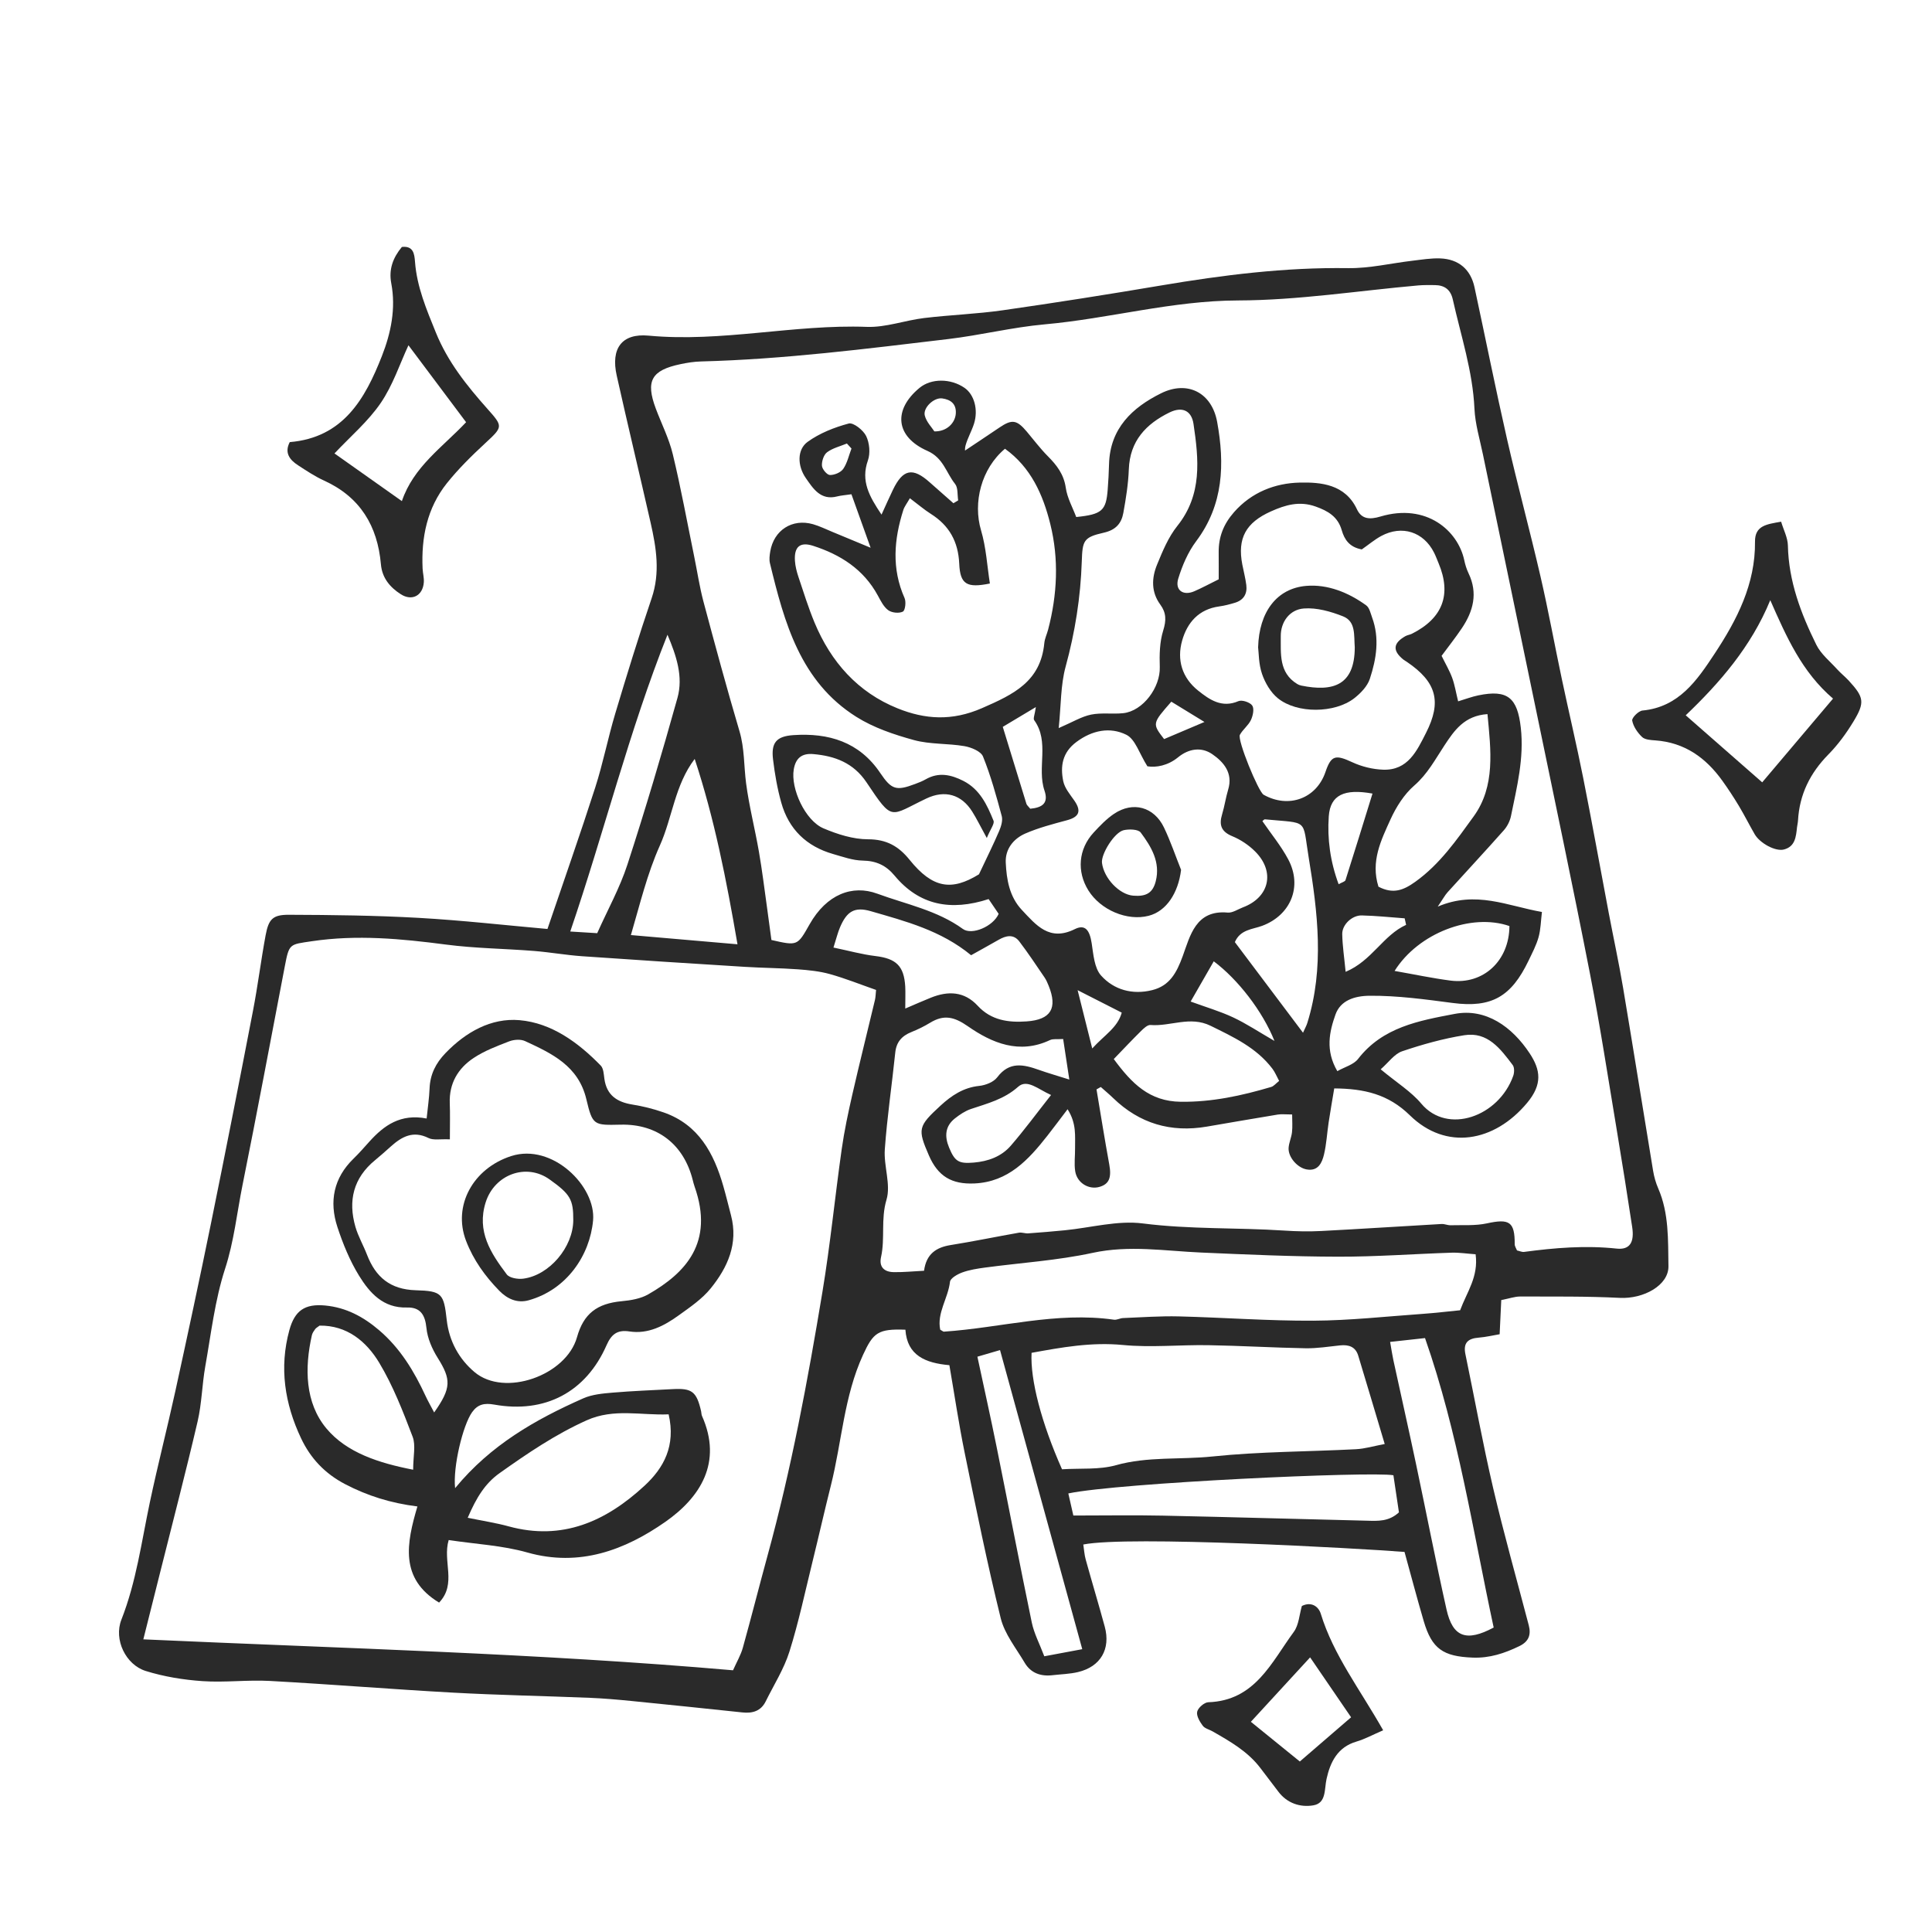
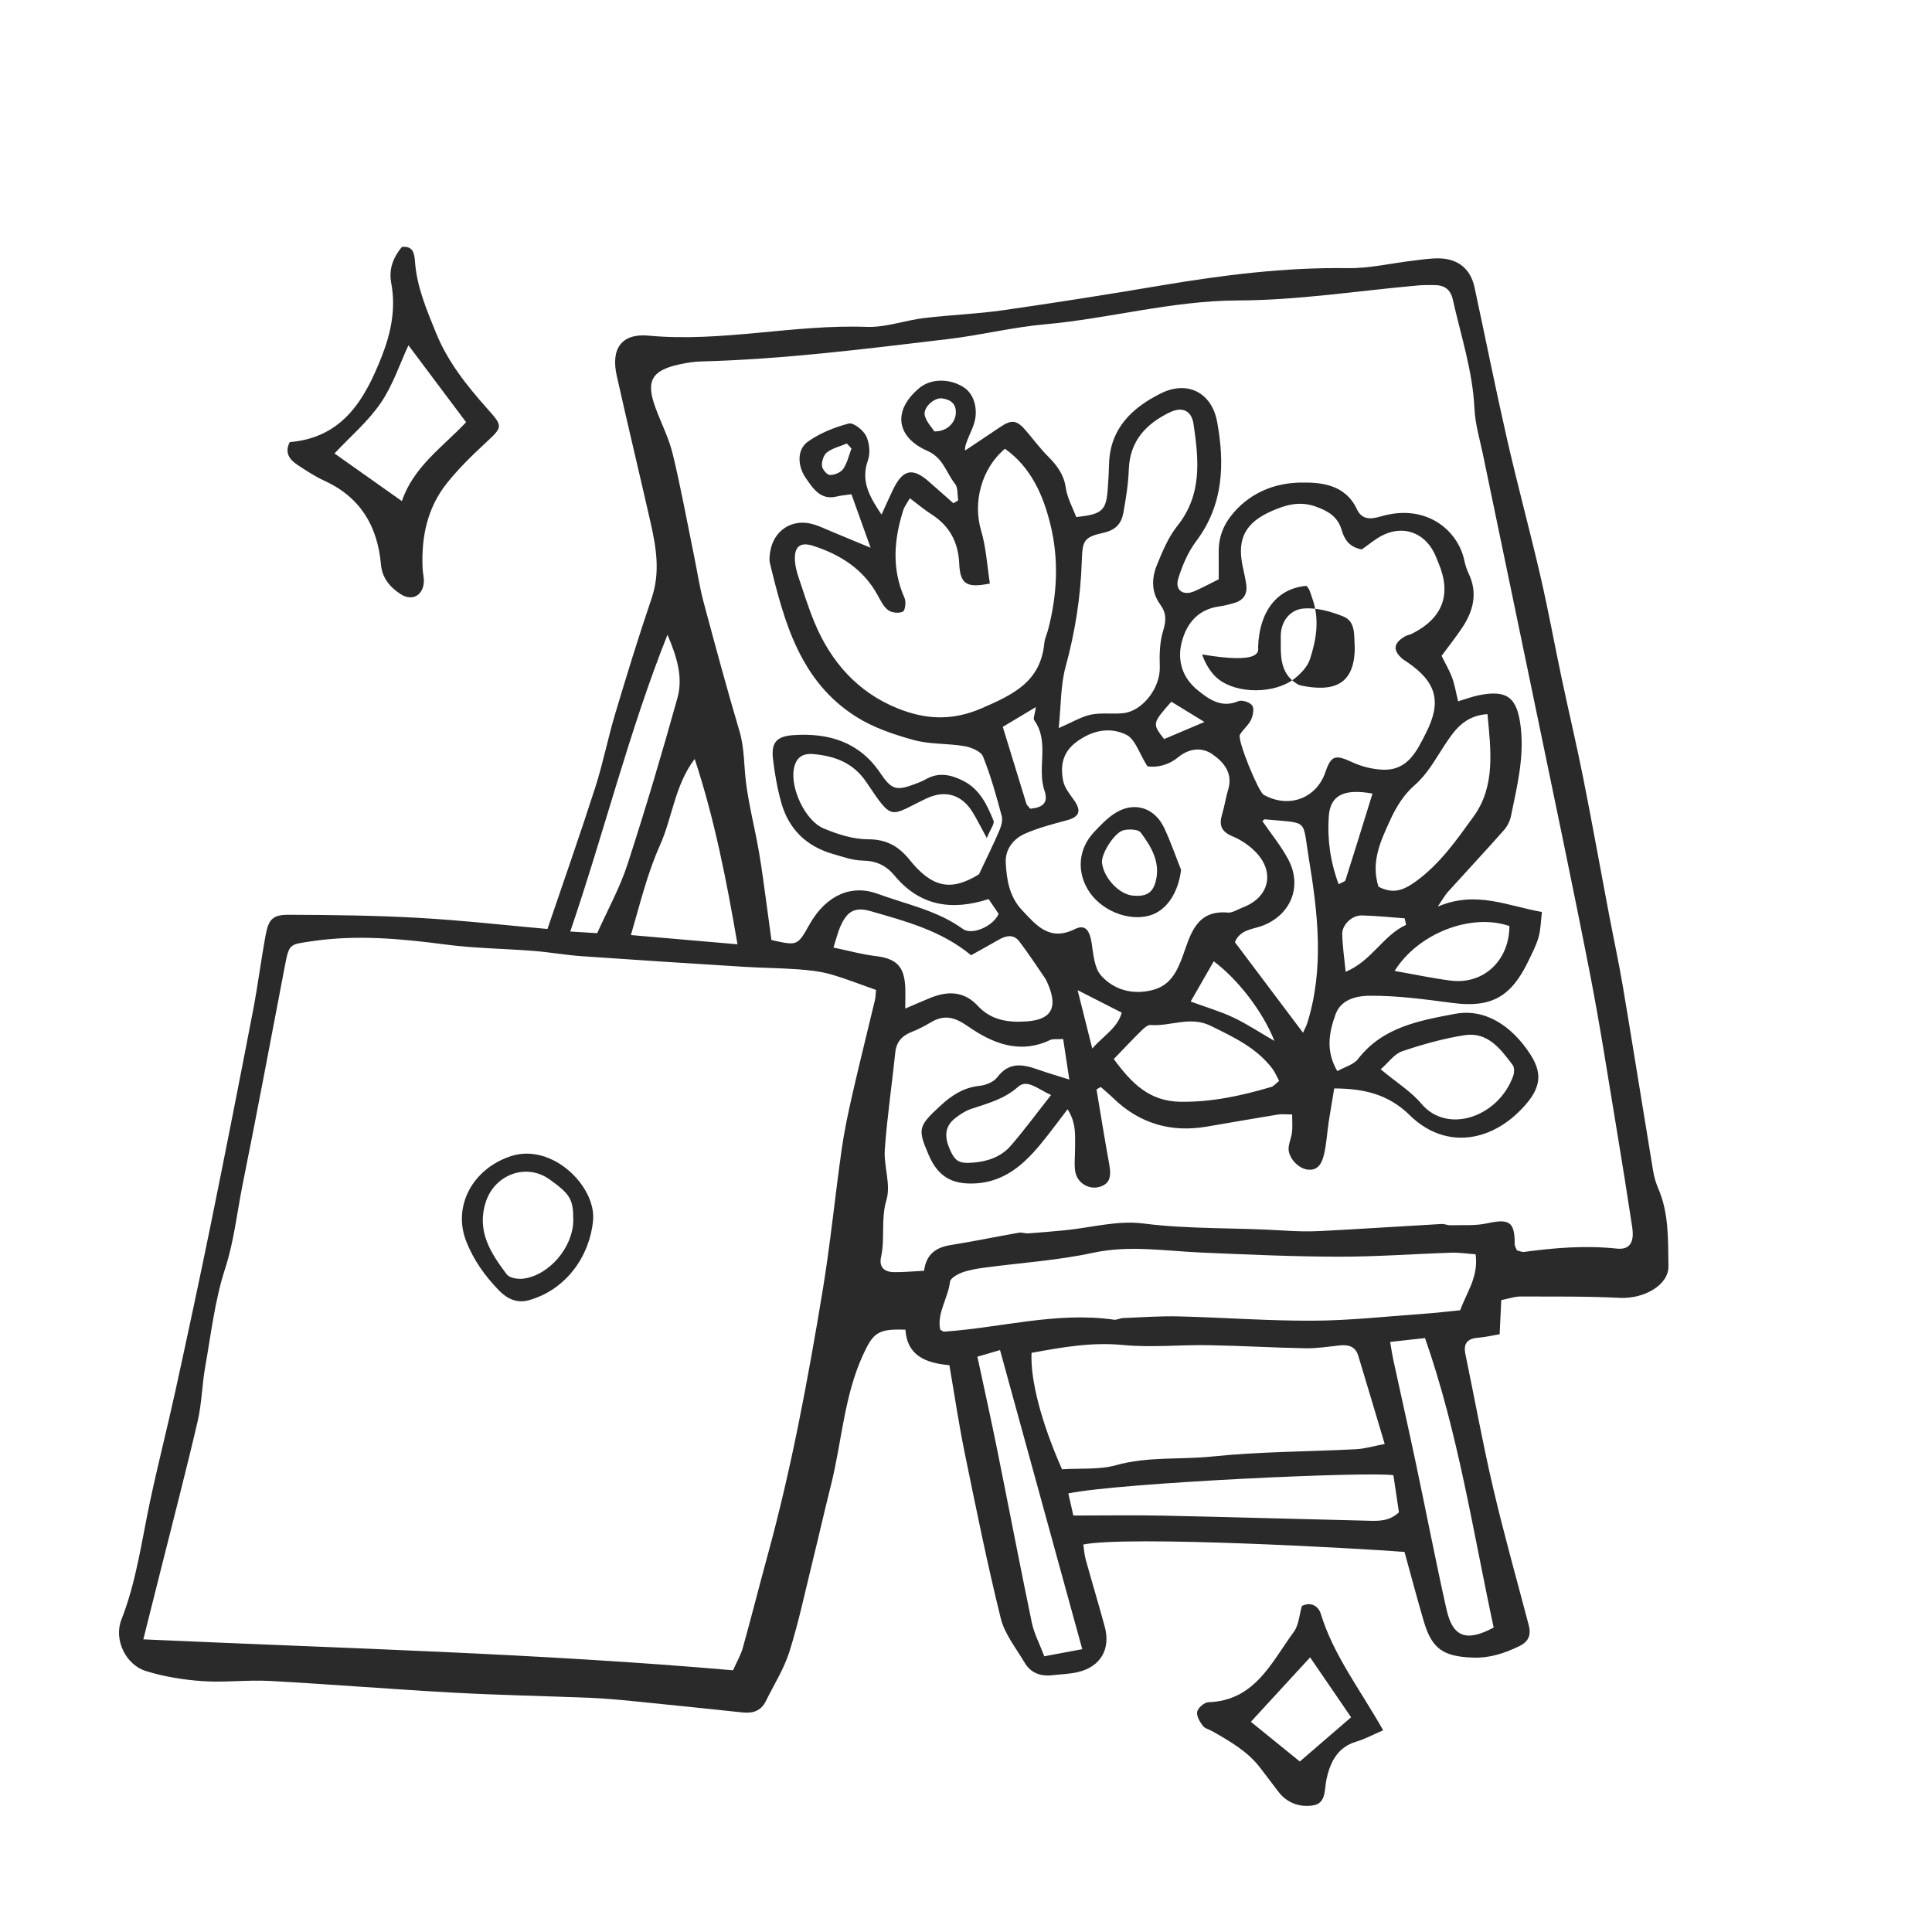
<svg xmlns="http://www.w3.org/2000/svg" xml:space="preserve" style="enable-background:new 0 0 800 800;" viewBox="0 0 800 800" y="0px" x="0px" id="Layer_1" version="1.1">
  <style type="text/css">
	.st0{fill:#2A2A2A;}
</style>
  <g>
    <path d="M621.64,538.33c-0.23,4.82-0.42,8.9-0.67,14.15c-2.7,0.45-5.68,1.17-8.69,1.41c-4.42,0.34-6.46,2.14-5.49,6.82   c3.84,18.47,7.19,37.06,11.48,55.42c4.45,19.05,9.79,37.9,14.75,56.83c1.03,3.94,0.04,6.76-3.88,8.66   c-6.15,2.98-12.32,5.04-19.36,4.76c-12.19-0.48-16.87-3.59-20.25-15.12c-2.79-9.52-5.32-19.12-7.95-28.64   c-19.61-1.52-114.35-6.82-133.01-3.07c0.32,2.04,0.43,4.18,0.99,6.19c2.57,9.29,5.36,18.51,7.89,27.81   c2.53,9.29-1.73,16.6-11.08,18.82c-3.41,0.81-6.99,0.88-10.5,1.29c-4.89,0.58-9.03-0.84-11.59-5.18c-3.55-6.02-8.28-11.85-9.9-18.4   c-5.61-22.72-10.26-45.69-14.95-68.62c-2.43-11.89-4.19-23.91-6.31-36.17c-9.97-0.88-17.51-4.03-18.21-14.69   c-11.31-0.41-13.3,1.17-17.55,10.43c-7.89,17.18-8.77,36.01-13.29,53.98c-2.65,10.54-5.04,21.14-7.64,31.69   c-3.06,12.43-5.71,25-9.54,37.19c-2.26,7.19-6.45,13.77-9.82,20.6c-1.99,4.03-5.44,5.04-9.66,4.59   c-15.31-1.62-30.63-3.22-45.95-4.74c-5.74-0.57-11.5-1.07-17.27-1.31c-18.89-0.77-37.8-1.11-56.68-2.15   c-25.28-1.39-50.52-3.46-75.8-4.84c-9.26-0.5-18.63,0.72-27.87,0.08c-7.9-0.54-15.94-1.85-23.49-4.2   c-8.27-2.58-13.33-12.97-10.08-21.26c6.18-15.73,8.33-32.28,11.78-48.59c3.25-15.37,7.18-30.6,10.54-45.95   c5.07-23.2,10.06-46.42,14.8-69.68c5.95-29.23,11.7-58.51,17.35-87.81c2.01-10.39,3.31-20.92,5.24-31.33   c1.24-6.66,2.91-8.53,9.57-8.51c17.96,0.06,35.94,0.27,53.86,1.28c17.91,1.01,35.76,3.04,53.28,4.6   c6.75-19.89,13.53-39.13,19.77-58.54c3.24-10.06,5.26-20.51,8.3-30.65c4.78-15.98,9.69-31.94,15.06-47.73   c3.62-10.63,1.94-20.92-0.41-31.28c-4.61-20.33-9.5-40.6-14.04-60.95c-2.5-11.17,2.03-17.58,13.2-16.54   c30.32,2.83,60.13-4.74,90.36-3.63c7.85,0.29,15.78-2.7,23.74-3.66c10.82-1.3,21.76-1.67,32.54-3.21   c21.89-3.13,43.74-6.59,65.55-10.27c25.64-4.33,51.32-7.56,77.44-7.18c8.88,0.13,17.79-2.03,26.69-3.07   c3.81-0.45,7.66-1.1,11.47-0.96c7.65,0.29,12.61,4.56,14.2,11.94c4.52,20.95,8.71,41.98,13.47,62.88   c4.34,19.03,9.47,37.87,13.86,56.89c3.25,14.03,5.81,28.22,8.8,42.32c2.9,13.72,6.15,27.38,8.89,41.14   c3.69,18.55,7.02,37.16,10.54,55.74c1.97,10.39,4.22,20.72,5.97,31.14c4.24,25.23,8.24,50.49,12.42,75.73   c0.41,2.5,1.13,5.03,2.14,7.35c4.47,10.32,4.03,21.33,4.22,32.13c0.14,7.96-10.3,13.66-20.15,13.16   c-13.75-0.7-27.55-0.52-41.33-0.56C627.2,536.87,625.03,537.67,621.64,538.33z M382.63,526.19c0.92-6.94,4.99-9.68,11.03-10.64   c9.45-1.51,18.83-3.46,28.26-5.12c1.22-0.21,2.56,0.37,3.83,0.28c5.07-0.36,10.13-0.79,15.18-1.28   c10.78-1.06,21.82-4.17,32.29-2.83c19.5,2.49,39.02,1.67,58.49,2.95c5.12,0.34,10.28,0.45,15.4,0.18   c16.61-0.86,33.2-1.96,49.81-2.9c1.24-0.07,2.51,0.56,3.76,0.52c5.02-0.14,10.19,0.27,15.02-0.78c9.33-2.04,11.55-0.67,11.51,8.65   c0,0.84,0.61,1.69,0.95,2.56c1.09,0.24,2.04,0.72,2.92,0.61c12.74-1.71,25.47-2.76,38.36-1.37c5.4,0.58,7.39-2.58,6.41-8.96   c-2.03-13.29-4.11-26.57-6.33-39.83c-3.64-21.8-6.97-43.67-11.21-65.36c-7.06-36.18-14.69-72.24-22.15-108.34   c-7.33-35.46-14.76-70.91-22.11-106.37c-1.3-6.28-3.21-12.56-3.51-18.9c-0.71-15.58-5.61-30.23-8.96-45.23   c-0.92-4.14-3.45-5.95-7.49-5.98c-2.25-0.01-4.51-0.06-6.74,0.13c-24.91,2.2-49.81,6.16-74.72,6.23   c-27.27,0.08-53.28,7.5-80.07,9.9c-13.36,1.2-26.52,4.49-39.87,6.08c-34.04,4.04-68.07,8.39-102.4,9.28   c-2.87,0.07-5.76,0.53-8.57,1.13c-12,2.52-14.44,6.94-10.19,18.33c2.36,6.31,5.48,12.42,7.05,18.92   c3.37,13.98,5.95,28.15,8.84,42.24c1.29,6.28,2.23,12.65,3.87,18.83c4.79,17.93,9.64,35.85,14.91,53.64   c2.13,7.17,1.8,14.46,2.75,21.66c1.26,9.5,3.67,18.83,5.31,28.29c1.32,7.58,2.25,15.24,3.32,22.86c0.66,4.67,1.27,9.35,1.85,13.66   c10.87,2.48,10.76,2.41,15.81-6.5c7.04-12.43,17.69-16.48,28.02-12.68c11.98,4.41,24.77,6.88,35.46,14.62   c3.69,2.68,12.51-1.02,14.8-6.26c-1.22-1.79-2.71-4-4.15-6.12c-15.65,5.07-28.7,2.62-38.95-9.72c-3.56-4.28-7.64-6.13-13.24-6.22   c-4.08-0.07-8.17-1.57-12.18-2.71c-11.04-3.15-18.42-10.27-21.5-21.31c-1.63-5.82-2.68-11.85-3.4-17.86   c-0.83-6.86,1.29-9.58,8.4-10.07c14.59-1,27.32,2.78,36,15.69c4.65,6.91,6.62,7.49,14.4,4.55c1.5-0.57,3.02-1.14,4.41-1.94   c5.36-3.07,10.45-1.96,15.59,0.65c6.84,3.49,9.84,9.93,12.49,16.48c0.51,1.25-1.25,3.42-2.78,7.17c-2.73-4.98-4.22-8.05-6.03-10.93   c-4.46-7.13-11.34-9.06-18.98-5.43c-15.35,7.29-13.73,9.84-24.8-6.69c-5.43-8.1-13.12-10.92-22.04-11.7   c-4.85-0.43-7.31,1.8-8.08,6.33c-1.35,7.94,4.73,21.21,12.3,24.42c5.8,2.46,12.29,4.53,18.47,4.53c7.66,0.01,12.66,2.88,17.19,8.5   c9.58,11.89,17.45,12.95,28.73,6c3.4-7.22,6.03-12.47,8.33-17.86c0.82-1.92,1.6-4.38,1.1-6.25c-2.24-8.33-4.54-16.7-7.76-24.67   c-0.87-2.16-4.89-3.81-7.7-4.29c-6.92-1.19-14.23-0.68-20.93-2.52c-8.23-2.26-16.68-5.11-23.84-9.62   c-23.19-14.61-29.81-39.06-35.76-63.63c-0.36-1.5-0.13-3.22,0.12-4.78c1.46-8.86,9.09-13.8,17.71-11.35   c2.76,0.79,5.38,2.09,8.05,3.19c4.59,1.89,9.17,3.8,15.81,6.56c-3.1-8.64-5.5-15.34-7.94-22.15c-2.79,0.41-4.37,0.5-5.87,0.89   c-6.88,1.8-10-3.26-13.02-7.59c-3.56-5.12-3.62-11.84,0.75-15c4.96-3.59,11.06-6,17.02-7.59c1.91-0.51,6.01,2.72,7.21,5.17   c1.4,2.87,1.79,7.13,0.73,10.12c-3.01,8.49,0.54,14.85,5.64,22.43c1.83-4,3.21-7.13,4.69-10.21c4.17-8.68,8.22-9.48,15.33-3.1   c3.23,2.89,6.5,5.74,9.75,8.6c0.66-0.39,1.31-0.78,1.97-1.18c-0.38-2.32-0.01-5.24-1.29-6.83c-3.68-4.59-4.83-10.75-11.43-13.66   c-13.3-5.86-14.32-17.01-3.26-26.12c4.81-3.96,12.85-3.96,18.61,0.01c4,2.76,5.77,9.02,3.93,14.84c-0.97,3.05-2.63,5.89-3.49,8.96   c-0.52,1.84-0.09,3.94-0.09,5.92c-0.62-0.87-1.24-1.74-1.86-2.61c5.33-3.56,10.67-7.09,15.97-10.68c5.18-3.51,7.16-3.23,11.3,1.67   c2.89,3.42,5.59,7.04,8.74,10.21c3.7,3.72,6.62,7.48,7.42,13.04c0.61,4.26,2.89,8.28,4.33,12.14c10.66-1.09,12.36-2.65,13.03-11.31   c0.27-3.52,0.47-7.05,0.56-10.59c0.38-14.79,9.63-23.45,21.57-29.35c10.94-5.41,20.99-0.27,23.2,11.89   c3.15,17.32,2.67,34.25-8.68,49.36c-3.39,4.51-5.76,10.06-7.43,15.5c-1.47,4.81,2.05,7.25,6.69,5.22   c3.18-1.39,6.24-3.04,10.06-4.93c0-3.51,0.03-7.33-0.01-11.15c-0.06-6.37,1.99-11.67,6.32-16.61c7.33-8.37,17.13-12.06,27.22-12.29   c8.77-0.2,18.84,0.66,23.71,11.05c1.93,4.13,5.29,4.33,9.75,3c19.05-5.67,32.1,5.89,34.69,18.1c0.39,1.86,0.97,3.73,1.79,5.44   c3.92,8.19,1.95,15.66-2.79,22.71c-2.65,3.94-5.61,7.67-8.39,11.44c1.62,3.31,3.28,6.1,4.38,9.09c1.07,2.91,1.55,6.03,2.47,9.75   c3.07-0.92,5.68-1.93,8.38-2.48c12.14-2.5,16.17,0.99,17.57,13.4c1.42,12.59-1.61,24.53-4.07,36.59c-0.43,2.09-1.54,4.28-2.96,5.88   c-7.66,8.64-15.53,17.08-23.27,25.64c-1.11,1.23-1.9,2.75-4.09,5.97c15.87-6.76,28.75-0.31,43.14,2.22   c-0.46,3.74-0.49,7.2-1.39,10.42c-0.94,3.37-2.63,6.55-4.15,9.74c-7.14,14.87-15.24,19.64-31.41,17.52   c-11.42-1.5-22.77-3.07-34.35-2.99c-6.47,0.05-12.13,2.01-14.18,7.76c-2.51,7.05-4.3,14.84,0.76,23.46   c3.07-1.74,6.76-2.69,8.59-5.06c10.19-13.18,25.2-15.83,39.97-18.64c12.98-2.48,23.83,5.35,31.07,16.31   c4.55,6.89,5.37,12.83-1.03,20.51c-13.62,16.35-33.63,19.81-48.56,5.17c-8.91-8.73-18.87-11.05-31.32-11.14   c-0.8,4.8-1.62,9.43-2.32,14.08c-0.67,4.44-0.89,8.98-1.93,13.32c-0.83,3.43-2.42,6.97-7.14,6.15c-3.88-0.67-7.7-5.1-7.51-8.85   c0.12-2.2,1.16-4.34,1.41-6.56c0.26-2.34,0.06-4.74,0.06-7.35c-2.81,0-4.43-0.22-5.97,0.04c-9.78,1.6-19.55,3.31-29.32,4.98   c-14.93,2.56-27.91-1.24-38.84-11.83c-1.64-1.59-3.41-3.05-5.11-4.57c-0.59,0.33-1.18,0.67-1.77,1   c1.74,10.35,3.39,20.73,5.28,31.05c0.99,5.41,0,8.13-4.03,9.31c-4.39,1.28-9.27-1.58-10.06-6.41c-0.51-3.12-0.03-6.4-0.07-9.6   c-0.06-5.01,0.69-10.18-3.1-16.14c-3.14,4.12-5.69,7.57-8.33,10.93c-7.84,9.98-16.21,19.15-30.2,19.8   c-9.48,0.44-15.17-2.99-18.91-11.64c-4.73-10.92-4.48-12.01,4.85-20.6c4.56-4.19,9.47-7.47,15.98-8.15c2.64-0.27,6-1.59,7.5-3.58   c5.03-6.68,10.91-5.3,17.26-3.05c3.72,1.32,7.53,2.4,12.57,4c-1.02-6.69-1.75-11.55-2.55-16.79c-2.39,0.17-4.15-0.17-5.47,0.45   c-12.68,5.99-23.98,1.24-33.99-5.73c-5.68-3.96-9.94-4.91-15.6-1.47c-2.46,1.5-5.09,2.79-7.76,3.86c-3.93,1.58-6.24,4.08-6.7,8.49   c-1.38,13.38-3.38,26.71-4.33,40.11c-0.49,6.94,2.58,14.56,0.69,20.87c-2.4,8.03-0.52,15.94-2.25,23.72   c-0.91,4.09,1.32,6.16,5.2,6.23C373.79,526.85,377.63,526.45,382.63,526.19z M362.76,409.91c-6.5-2.27-12.71-4.77-19.12-6.56   c-4.29-1.2-8.85-1.65-13.32-1.98c-7.35-0.53-14.73-0.57-22.09-1.03c-22.41-1.39-44.82-2.82-67.22-4.39   c-6.68-0.47-13.31-1.66-19.98-2.19c-12.13-0.96-24.36-1.06-36.41-2.64c-18.49-2.42-36.85-4.16-55.48-1.38   c-9.31,1.39-9.39,0.87-11.23,10.49c-5.8,30.19-11.43,60.41-17.5,90.54c-2.32,11.54-3.5,23.21-7.22,34.63   c-4.22,12.98-5.78,26.85-8.19,40.39c-1.34,7.54-1.44,15.34-3.17,22.78c-4.87,20.9-10.3,41.67-15.51,62.49   c-2.22,8.89-4.46,17.77-6.97,27.76c82.39,3.73,163.26,5.76,244.18,12.81c1.56-3.52,3.22-6.31,4.06-9.33   c3.53-12.66,6.74-25.4,10.21-38.07c9.86-35.95,16.66-72.55,22.75-109.27c3.25-19.6,5.19-39.42,7.98-59.1   c1.08-7.59,2.68-15.11,4.39-22.59c2.99-13.1,6.27-26.14,9.38-39.21C362.58,412.87,362.58,411.61,362.76,409.91z M376.76,206.31   c-1.25,2.2-2.27,3.46-2.72,4.89c-3.88,12.19-4.88,24.31,0.52,36.44c0.7,1.57,0.27,5.13-0.71,5.62c-1.59,0.8-4.56,0.5-6.05-0.59   c-1.92-1.4-3.13-3.92-4.34-6.13c-5.89-10.83-15.47-16.89-26.77-20.53c-5.47-1.76-7.91,0.44-7.52,6.25   c0.15,2.21,0.72,4.44,1.42,6.55c2.13,6.37,4.13,12.81,6.7,19c6.79,16.3,17.9,28.87,34.4,35.51c11.33,4.56,22.43,5.36,34.93-0.09   c13.17-5.74,24.28-11.04,25.81-26.95c0.18-1.88,1.08-3.69,1.57-5.55c3.8-14.51,4.52-29.19,0.9-43.76   c-3.03-12.2-8.06-23.48-18.76-31.15c-9.84,8.26-13.33,22.29-9.9,33.82c2.11,7.1,2.51,14.71,3.65,21.98   c-9.53,1.94-12.31,0.37-12.69-8.16c-0.4-9.18-4.14-15.88-11.8-20.7C382.74,211.08,380.31,208.97,376.76,206.31z M563.89,227.5   c-5.14-0.92-7.2-4.11-8.31-7.96c-1.61-5.6-5.67-7.97-10.82-9.8c-6.68-2.38-12.48-0.68-18.52,2.03   c-10.32,4.63-13.95,11.07-11.82,22.03c0.55,2.82,1.29,5.62,1.65,8.47c0.46,3.65-1.14,6.25-4.74,7.33c-2.13,0.64-4.3,1.21-6.5,1.51   c-8.41,1.16-13.18,6.6-15.32,14.1c-2.3,8.06-0.01,15.47,6.61,20.75c4.71,3.76,9.79,7.33,16.69,4.37c1.48-0.63,4.81,0.47,5.72,1.83   c0.89,1.33,0.28,4.24-0.57,6.02c-1.07,2.24-3.35,3.89-4.55,6.09c-1.15,2.11,7.66,23.6,9.83,24.82c10.35,5.81,21.84,1.59,25.59-9.39   c2.39-7,4.13-7.32,11.2-4.04c3.89,1.8,8.41,2.9,12.69,3.05c10.27,0.36,13.99-7.81,17.77-15.25c6.6-12.97,4.29-21.09-7.87-29.35   c-0.53-0.36-1.11-0.66-1.6-1.06c-4.45-3.65-4.18-6.73,0.9-9.62c0.82-0.47,1.84-0.57,2.7-1c12.78-6.41,16.5-16.26,11.07-29.2   c-0.62-1.48-1.17-3-1.89-4.42c-4.34-8.6-13.28-11.49-21.86-6.87C569.17,223.44,566.72,225.53,563.89,227.5z M439.76,608.4   c7.73-0.49,15.39,0.25,22.31-1.69c13.19-3.69,26.66-2.23,39.94-3.61c19.71-2.05,39.63-1.98,59.45-3.01   c3.74-0.19,7.43-1.32,11.92-2.16c-3.82-12.75-7.35-24.67-10.96-36.57c-1.13-3.74-3.96-4.64-7.56-4.26   c-4.74,0.5-9.51,1.27-14.25,1.19c-13.42-0.24-26.84-1.06-40.26-1.28c-11.8-0.2-23.7,1.05-35.39-0.08   c-13.03-1.26-25.37,0.98-37.81,3.25C426.57,571.32,431.22,589.16,439.76,608.4z M475.11,317.31c-3.35-5.3-5.01-11.22-8.7-13.05   c-6.77-3.36-14.16-1.91-20.71,2.99c-5.82,4.34-6.71,10.03-5.43,16.23c0.6,2.88,2.82,5.49,4.59,8.03c3,4.33,2.04,6.76-2.99,8.12   c-5.83,1.57-11.75,3.1-17.26,5.49c-4.92,2.13-8.41,6.44-8.15,12.04c0.33,7.05,1.51,14.15,6.68,19.64   c5.92,6.29,11.39,13.15,21.92,7.93c4.28-2.12,6.14,0.4,6.98,5.84c0.71,4.61,1.08,10.23,3.88,13.37c5.34,5.98,13.08,8.07,21.17,6.05   c7.24-1.8,10.12-7.16,12.65-14.08c3.07-8.39,5.35-19.24,18.62-18.03c2.02,0.18,4.22-1.38,6.32-2.17   c10.99-4.14,13.43-14.8,5.01-23.17c-2.64-2.63-5.99-4.87-9.42-6.28c-4.62-1.9-5.56-4.67-4.22-9.08c1.02-3.37,1.5-6.9,2.52-10.27   c2.07-6.87-1.94-11.43-6.63-14.65c-4.41-3.02-9.66-2.36-14.17,1.36C483.61,317.01,478.74,317.91,475.11,317.31z M611.02,519.37   c-3.67-0.26-6.8-0.76-9.92-0.66c-15.69,0.51-31.37,1.7-47.05,1.66c-18.91-0.04-37.82-0.9-56.72-1.72   c-14.98-0.65-29.75-3.15-44.93,0.14c-14.61,3.16-29.69,4.09-44.56,6.09c-3.17,0.43-6.4,0.93-9.38,2.01   c-1.98,0.72-4.92,2.38-5.09,3.88c-0.78,6.81-5.51,12.98-4.04,19.83c0.97,0.53,1.25,0.83,1.5,0.81c23.48-1.57,46.6-8.36,70.44-4.95   c1.2,0.17,2.5-0.63,3.77-0.68c7.68-0.3,15.38-0.88,23.05-0.69c18.59,0.46,37.17,1.88,55.74,1.78c15.04-0.08,30.08-1.75,45.11-2.81   c5.33-0.38,10.65-1.02,15.67-1.51C607.48,534.81,612.25,528.71,611.02,519.37z M438.39,301.48c5.75-2.48,9.41-4.75,13.37-5.57   c4.31-0.89,8.93-0.13,13.35-0.6c8.17-0.88,15.41-10.68,15.13-19.13c-0.17-5.04-0.06-10.37,1.42-15.1c1.3-4.16,1.29-7.34-1.19-10.71   c-3.83-5.2-3.63-10.98-1.39-16.48c2.29-5.6,4.7-11.46,8.43-16.12c10.38-12.98,8.87-27.53,6.7-42.21c-0.83-5.6-4.71-7.31-9.9-4.79   c-9.77,4.77-16.45,11.8-16.89,23.54c-0.22,6.05-1.19,12.1-2.27,18.07c-0.78,4.32-3.1,7.07-8.08,8.19   c-8.45,1.9-8.84,3.28-9.13,11.94c-0.49,14.77-2.77,29.22-6.69,43.55C439.16,283.71,439.37,291.98,438.39,301.48z M575.62,555.66   c0.57,3.24,0.88,5.42,1.35,7.57c3.13,14.39,6.37,28.76,9.42,43.18c4.24,20.01,8.11,40.11,12.59,60.07   c2.57,11.44,8.21,13.5,19.52,7.45c-8.6-39.95-14.72-80.69-28.43-119.86C584.91,554.65,580.87,555.09,575.62,555.66z M374.85,417.62   c4.26-1.82,7.41-3.23,10.62-4.51c7.14-2.86,13.82-2.66,19.39,3.37c5.56,6.02,12.67,7,20.27,6.46c10-0.71,12.88-5.42,9.08-14.8   c-0.48-1.18-0.99-2.39-1.71-3.43c-3.41-5-6.75-10.05-10.41-14.86c-2.4-3.17-5.53-2.45-8.58-0.7c-3.85,2.2-7.73,4.34-11.4,6.39   c-12.48-10.28-27.14-14.07-41.55-18.24c-6.75-1.95-9.92,0.11-12.71,6.64c-0.96,2.23-1.52,4.63-2.73,8.42   c6.41,1.33,11.85,2.86,17.39,3.52c8.54,1.03,11.84,4.07,12.33,12.65C374.97,411.03,374.85,413.55,374.85,417.62z M576.98,610.87   c-9.37-1.67-113.62,3.12-134.61,7.53c0.76,3.36,1.52,6.69,2.08,9.15c13.3,0,25.15-0.21,37,0.04c28.22,0.59,56.43,1.43,84.64,2.1   c4.42,0.11,8.99,0.43,13.18-3.46C578.51,621.09,577.72,615.83,576.98,610.87z M305.38,391.01c-4.61-26.8-9.55-51.96-17.72-76.75   c-8.24,10.83-9.21,24.19-14.41,35.81c-5.29,11.81-8.22,24.22-12.01,37.12C276.69,388.53,290.61,389.73,305.38,391.01z    M570.79,367.16c6.04,3.13,10.26,1.55,15.28-2.05c10.16-7.27,17.11-17.35,24.12-27.02c9.1-12.55,7.14-27.5,5.74-42.39   c-9.61,0.64-13.77,6.83-17.78,12.9c-3.85,5.82-7.02,11.89-12.54,16.68c-4.2,3.64-7.49,8.87-9.83,14.01   C571.89,347.87,567.48,356.66,570.79,367.16z M448.14,682.89c-11.67-42.44-22.74-82.72-34.05-123.85   c-3.96,1.16-7.07,2.07-9.37,2.74c2.87,13.42,5.56,25.49,8.01,37.61c4.88,24.15,9.5,48.35,14.51,72.46   c0.95,4.55,3.23,8.83,5.18,13.98C438.1,684.78,442.89,683.88,448.14,682.89z M276.39,262.83c-15.93,39.97-26.17,81.61-40.26,122.89   c4.24,0.26,7.63,0.47,11.16,0.69c4.35-9.73,9.37-18.77,12.51-28.41c7.43-22.84,14.27-45.88,20.72-69.01   C282.98,280.2,280.07,271.49,276.39,262.83z M461.19,438.53c7.46,10.13,14.75,17.53,27.72,17.69c12.99,0.16,25.23-2.52,37.44-6.13   c1.1-0.32,1.96-1.45,3.31-2.51c-1.01-1.86-1.69-3.61-2.78-5.04c-6.6-8.71-16.11-13.12-25.63-17.8c-8.48-4.16-16.59,0.35-24.86-0.31   c-1.25-0.1-2.83,1.42-3.94,2.52C468.85,430.5,465.38,434.19,461.19,438.53z M539.55,427.63c0.83-1.87,1.45-2.94,1.8-4.1   c7.09-22.8,4.29-45.74,0.53-68.59c-2.67-16.2,0.2-13.9-18.07-15.67c-0.4-0.04-0.85,0.58-1.08,0.74c3.6,5.26,7.71,10.23,10.68,15.8   c6.03,11.3,1.01,23.17-10.79,27.56c-3.96,1.47-9.04,1.48-11.29,6.74C520.53,402.35,529.69,414.52,539.55,427.63z M571.71,442.78   c6.73,5.59,12.62,9.21,16.84,14.24c10.83,12.89,32.02,5.41,38.05-11.54c0.47-1.33,0.53-3.47-0.22-4.47   c-5.05-6.69-10.37-13.89-20.02-12.35c-8.73,1.39-17.38,3.81-25.76,6.65C577.38,436.39,574.99,439.92,571.71,442.78z M577.47,402.04   c8.27,1.45,15.67,3.03,23.15,4c13.66,1.76,24.33-8.27,24.4-22.58C609.3,377.99,587.31,386.33,577.47,402.04z M435.22,453.42   c-5.39-2.4-9.89-6.74-13.62-3.42c-5.85,5.21-12.72,6.9-19.61,9.23c-2.36,0.8-4.59,2.31-6.57,3.87c-4.14,3.26-4.33,7.5-2.42,12.1   c2.39,5.77,3.98,6.72,10.2,6.2c5.97-0.5,11.44-2.48,15.35-6.99C424.13,467.96,429.19,461.07,435.22,453.42z M426.61,334.88   c5.08-0.48,7.64-2.36,5.89-7.51c-3.21-9.44,2.23-20.15-4.27-29.17c-0.49-0.67,0.24-2.22,0.7-5.42c-5.66,3.39-9.76,5.84-13.7,8.2   c3.46,11.3,6.61,21.61,9.8,31.9C425.21,333.43,425.79,333.86,426.61,334.88z M568.32,328.6c-11.63-2.1-17.46,0.53-18.1,9.39   c-0.67,9.32,0.6,18.77,4.08,28.15c1.4-0.8,2.64-1.08,2.84-1.7C560.88,352.71,564.5,340.93,568.32,328.6z M493.02,414.72   c6.36,2.33,12.17,4.02,17.57,6.55c5.51,2.58,10.62,6,17.14,9.76c-4.95-12.39-15.21-25.56-25.14-32.97   C499.62,403.24,496.66,408.39,493.02,414.72z M582.24,382.96c-0.2-0.9-0.4-1.8-0.6-2.7c-5.92-0.43-11.83-1.07-17.76-1.2   c-4.03-0.09-8.16,3.82-8.09,7.73c0.09,4.86,0.84,9.71,1.41,15.62C568.11,397.83,572.68,387.3,582.24,382.96z M446.22,410.01   c2.23,8.9,3.97,15.83,6.05,24.13c5.12-5.62,10.52-8.63,12.22-14.83C458.51,416.26,453.17,413.55,446.22,410.01z M485.02,290.55   c-7.94,9.06-7.94,9.06-2.99,15.49c5.16-2.19,10.4-4.41,16.71-7.09C493.45,295.71,489.46,293.27,485.02,290.55z M386.9,178.63   c5.16,0.12,8.61-3.5,8.88-7.4c0.27-4.09-2.25-5.8-5.66-6.26c-3.41-0.46-8.03,3.91-7.18,7.13   C383.63,174.75,385.85,176.98,386.9,178.63z M352.58,185.73c-0.63-0.69-1.27-1.38-1.9-2.08c-2.77,1.15-5.87,1.88-8.2,3.62   c-1.4,1.04-2.26,3.73-2.13,5.59c0.1,1.43,2.1,3.8,3.3,3.83c1.87,0.04,4.49-1.05,5.52-2.54   C350.84,191.71,351.49,188.57,352.58,185.73z" class="st0" />
-     <path d="M737.52,216.01c1.03,3.45,2.74,6.65,2.81,9.89c0.31,14.79,5.39,28.18,11.78,41.1   c1.92,3.88,5.67,6.87,8.67,10.19c1.51,1.66,3.3,3.07,4.82,4.72c6.23,6.82,6.69,8.91,1.88,16.85c-2.95,4.87-6.4,9.6-10.39,13.65   c-7.56,7.68-11.96,16.54-12.57,27.29c-0.05,0.96-0.3,1.9-0.41,2.86c-0.43,3.9-0.74,7.98-5.43,9.2c-3.49,0.91-9.92-2.57-12.1-6.32   c-2.25-3.89-4.26-7.92-6.57-11.77c-2.13-3.54-4.4-7-6.81-10.36c-6.84-9.55-15.65-15.87-27.78-16.73c-1.89-0.13-4.28-0.27-5.48-1.41   c-1.89-1.8-3.61-4.32-4.08-6.79c-0.22-1.14,2.6-4,4.23-4.16c15.12-1.43,22.63-12.53,29.89-23.53   c9.27-14.04,16.92-28.86,16.73-46.41C726.65,217.52,731.64,217.1,737.52,216.01z M759.02,289.28   c-12.9-11.03-19.31-25.59-25.99-40.76c-7.92,19.32-21.07,34.36-35.01,47.67c11.09,9.72,21.44,18.79,31.67,27.76   C739.45,312.4,748.71,301.46,759.02,289.28z" class="st0" />
    <path d="M119.98,183.07c22.15-1.86,31.21-17.93,38.16-35.65c3.74-9.53,5.85-19.68,3.87-30.13   c-1.1-5.79,0.74-10.64,4.4-15.03c4.74-0.55,5.19,2.86,5.43,6.09c0.77,10.43,4.76,19.78,8.64,29.35   c4.93,12.17,12.87,22.05,21.36,31.6c6.48,7.29,6.49,7.37-0.86,14.17c-5.64,5.22-11.18,10.66-15.96,16.65   c-8.17,10.25-10.62,22.43-10.03,35.32c0.09,1.92,0.65,3.84,0.5,5.73c-0.42,5.48-4.9,7.87-9.56,4.87c-4.42-2.84-7.71-6.7-8.2-12.36   c-1.4-15.91-8.59-27.87-23.54-34.68c-3.78-1.72-7.29-4.07-10.78-6.34C119.92,190.4,117.69,187.48,119.98,183.07z M169.13,142.97   c-3.53,7.59-6.42,16.48-11.48,23.9c-5.22,7.65-12.55,13.85-19.15,20.89c8.88,6.28,17.88,12.65,27.91,19.74   c4.81-14.24,16.84-22.33,26.59-32.67C184.74,163.82,176.81,153.23,169.13,142.97z" class="st0" />
    <path d="M572.74,716.47c-4.36,1.88-7.6,3.67-11.06,4.68c-7.84,2.29-10.85,8.53-12.38,15.44   c-0.97,4.36-0.04,10.06-5.51,10.97c-5.29,0.89-10.78-0.79-14.44-5.66c-2.5-3.32-5.02-6.62-7.55-9.92   c-5.21-6.79-12.45-10.91-19.69-15.05c-1.39-0.79-3.24-1.2-4.1-2.37c-1.23-1.67-2.67-4.09-2.28-5.79c0.37-1.62,2.93-3.85,4.59-3.91   c19.35-0.64,26.13-16.5,35.41-29.13c2.1-2.86,2.29-7.12,3.35-10.73c3.96-1.96,6.91,0.25,7.83,3.23   C552.14,685.31,563.02,699.33,572.74,716.47z M542.49,686.28c-8.4,9.14-16.47,17.91-24.53,26.68c5.67,4.6,13.3,10.79,20.27,16.44   c6.76-5.83,13.62-11.74,21.23-18.31C553.93,703,548.21,694.65,542.49,686.28z" class="st0" />
-     <path d="M188.45,616.21c14.74-17.94,33.33-28.43,53.03-37.17c3.69-1.64,8.07-2.03,12.18-2.38   c8.3-0.71,16.64-1.01,24.97-1.46c7.94-0.43,9.83,1.07,11.69,9.19c0.14,0.62,0.1,1.32,0.35,1.89c8.64,19.37-0.79,33.84-15.22,43.92   c-16.65,11.62-35.5,18.78-57.1,12.65c-10.34-2.93-21.37-3.46-32.56-5.15c-2.63,8.82,3.47,18.1-3.97,25.9   c-16.46-9.96-13.47-24.63-8.98-39.81c-11.14-1.4-20.71-4.43-29.9-9.22c-8.43-4.39-14.36-10.72-18.28-19.01   c-6.76-14.31-9.1-29.23-4.84-44.78c2.23-8.15,6.45-10.98,14.8-10.2c8.65,0.81,15.78,4.62,22.34,10.21   c8.78,7.49,14.5,16.98,19.25,27.23c1.03,2.21,2.25,4.33,3.57,6.85c7.17-10.2,7.06-13.66,1.43-22.66c-2.3-3.68-4.22-8.08-4.63-12.32   c-0.55-5.53-2.59-8.64-8.09-8.48c-9.83,0.29-15.43-6.06-19.82-13.18c-3.83-6.22-6.68-13.2-8.97-20.18   c-3.45-10.54-1.57-20.27,6.7-28.29c2.3-2.23,4.41-4.67,6.56-7.05c6.05-6.71,12.88-11.65,23.7-9.56c0.46-4.49,1.06-8.48,1.22-12.49   c0.23-5.78,2.56-10.4,6.53-14.53c8.43-8.78,18.97-14.72,30.72-13.7c13.28,1.16,24.28,9.23,33.62,18.8   c1.16,1.19,1.25,3.59,1.51,5.47c0.94,6.8,5.21,9.64,11.59,10.67c4.38,0.7,8.76,1.8,12.95,3.26c14.48,5.05,20.8,16.89,24.72,30.56   c1.15,4,2.12,8.05,3.18,12.08c3.07,11.71-1.4,21.56-8.43,30.24c-3.55,4.38-8.5,7.74-13.16,11.1c-6.05,4.37-12.69,7.91-20.49,6.71   c-5.16-0.79-7.53,1.32-9.49,5.77c-8.52,19.35-25.42,28.3-46.5,24.52c-4.06-0.73-6.81-0.13-9.15,3.16   C191.66,590.14,187.49,607.41,188.45,616.21z M186.28,471.78c-4.02-0.18-6.83,0.45-8.82-0.54c-6.38-3.18-11.07-0.6-15.63,3.49   c-2.14,1.92-4.29,3.84-6.52,5.67c-8.99,7.37-11.26,16.8-8.13,27.63c1.15,3.97,3.29,7.65,4.79,11.53   c3.57,9.27,9.63,14.39,20.16,14.7c10.94,0.32,11.63,1.39,12.86,12.37c0.99,8.8,5.16,16.18,11.5,21.52   c12.44,10.49,37.98,1.42,42.43-14.44c2.73-9.74,8.26-13.96,18.55-14.91c3.73-0.35,7.8-1.03,10.97-2.85   c15.48-8.87,27.33-21.44,19.19-44.57c-0.32-0.9-0.55-1.84-0.79-2.77c-3.72-14.8-14.71-23.26-29.78-22.91   c-11.21,0.25-11.68,0.37-14.27-10.55c-3.28-13.8-14.27-18.93-25.38-24.06c-1.81-0.84-4.61-0.64-6.56,0.11   c-5.06,1.95-10.27,3.92-14.74,6.89c-6.45,4.28-10.18,10.52-9.87,18.7C186.42,461.22,186.28,465.68,186.28,471.78z M193.67,628.48   c6.47,1.33,11.78,2.13,16.91,3.54c22.3,6.12,40.39-2.1,56.28-16.79c8.04-7.43,13-16.57,10.01-29.58   c-11.41,0.49-22.66-2.58-33.89,2.45c-12.96,5.81-24.58,13.71-36.08,21.87C200.92,614.21,197.3,620.02,193.67,628.48z    M171.08,608.58c0-5.6,1.14-10.11-0.22-13.67c-3.99-10.46-8.09-21.07-13.83-30.62c-5.34-8.88-13.39-15.53-24.7-15.38   c-0.82,0.63-1.44,0.93-1.8,1.42c-0.56,0.77-1.17,1.62-1.38,2.52c-3.1,13.69-2.82,28.05,5.99,38.62   C143.55,601.56,156.92,605.82,171.08,608.58z" class="st0" />
-     <path d="M520.96,268.05c0.39-14.69,7.75-24.43,19.94-25.45c8.8-0.74,17.46,2.72,24.82,8.07   c1.33,0.97,1.8,3.26,2.44,5.02c3.15,8.58,1.78,17.15-0.94,25.4c-1.02,3.08-3.79,5.96-6.46,8.04c-8.05,6.26-23.63,6.44-31.58,0.04   c-3.01-2.42-5.32-6.38-6.6-10.11C521.15,274.93,521.25,270.26,520.96,268.05z M560.98,268.06c-0.39-4.98,0.51-10.72-4.84-12.84   c-5.1-2.02-10.93-3.68-16.26-3.26c-5.85,0.45-9.6,5.54-9.54,11.5c0.07,7.12-0.88,15.02,6.74,19.73c0.53,0.33,1.15,0.57,1.77,0.7   C552,286.56,560.94,283.8,560.98,268.06z" class="st0" />
+     <path d="M520.96,268.05c0.39-14.69,7.75-24.43,19.94-25.45c1.33,0.97,1.8,3.26,2.44,5.02c3.15,8.58,1.78,17.15-0.94,25.4c-1.02,3.08-3.79,5.96-6.46,8.04c-8.05,6.26-23.63,6.44-31.58,0.04   c-3.01-2.42-5.32-6.38-6.6-10.11C521.15,274.93,521.25,270.26,520.96,268.05z M560.98,268.06c-0.39-4.98,0.51-10.72-4.84-12.84   c-5.1-2.02-10.93-3.68-16.26-3.26c-5.85,0.45-9.6,5.54-9.54,11.5c0.07,7.12-0.88,15.02,6.74,19.73c0.53,0.33,1.15,0.57,1.77,0.7   C552,286.56,560.94,283.8,560.98,268.06z" class="st0" />
    <path d="M489.06,360.19c-1.18,9.64-6.12,17.14-13.43,19.02c-8.87,2.28-19.89-2.37-24.97-10.53   c-4.86-7.81-4.11-17.12,2.18-23.92c2.59-2.81,5.31-5.66,8.45-7.77c7.86-5.29,16.59-2.9,20.7,5.69   C484.7,348.35,486.72,354.34,489.06,360.19z M469.24,370.88c5.4,0.44,8.1-1.15,9.33-5.97c2.01-7.91-1.86-14.32-6.23-20.18   c-1.02-1.37-4.79-1.47-7.03-0.97c-3.88,0.87-9.46,9.93-9,13.56C457.12,363.71,463.5,370.41,469.24,370.88z" class="st0" />
    <path d="M245.58,505.36c-1.34,14.52-10.94,28.65-26.64,33.05c-4.81,1.35-8.95-0.61-12.22-3.96   c-5.84-6-10.67-12.66-13.74-20.65c-5.6-14.61,2.95-30.05,18.74-35.11C228.68,473.26,246.85,491.2,245.58,505.36z M237.38,505.29   c0.05-8.6-1.21-10.78-9.83-16.93c-9.72-6.93-22.81-1.99-26.44,9.49c-3.81,12.07,2.13,21.09,8.72,29.84c1.13,1.5,4.6,2.07,6.82,1.78   C227.51,528.07,237.31,516.39,237.38,505.29z" class="st0" />
  </g>
</svg>